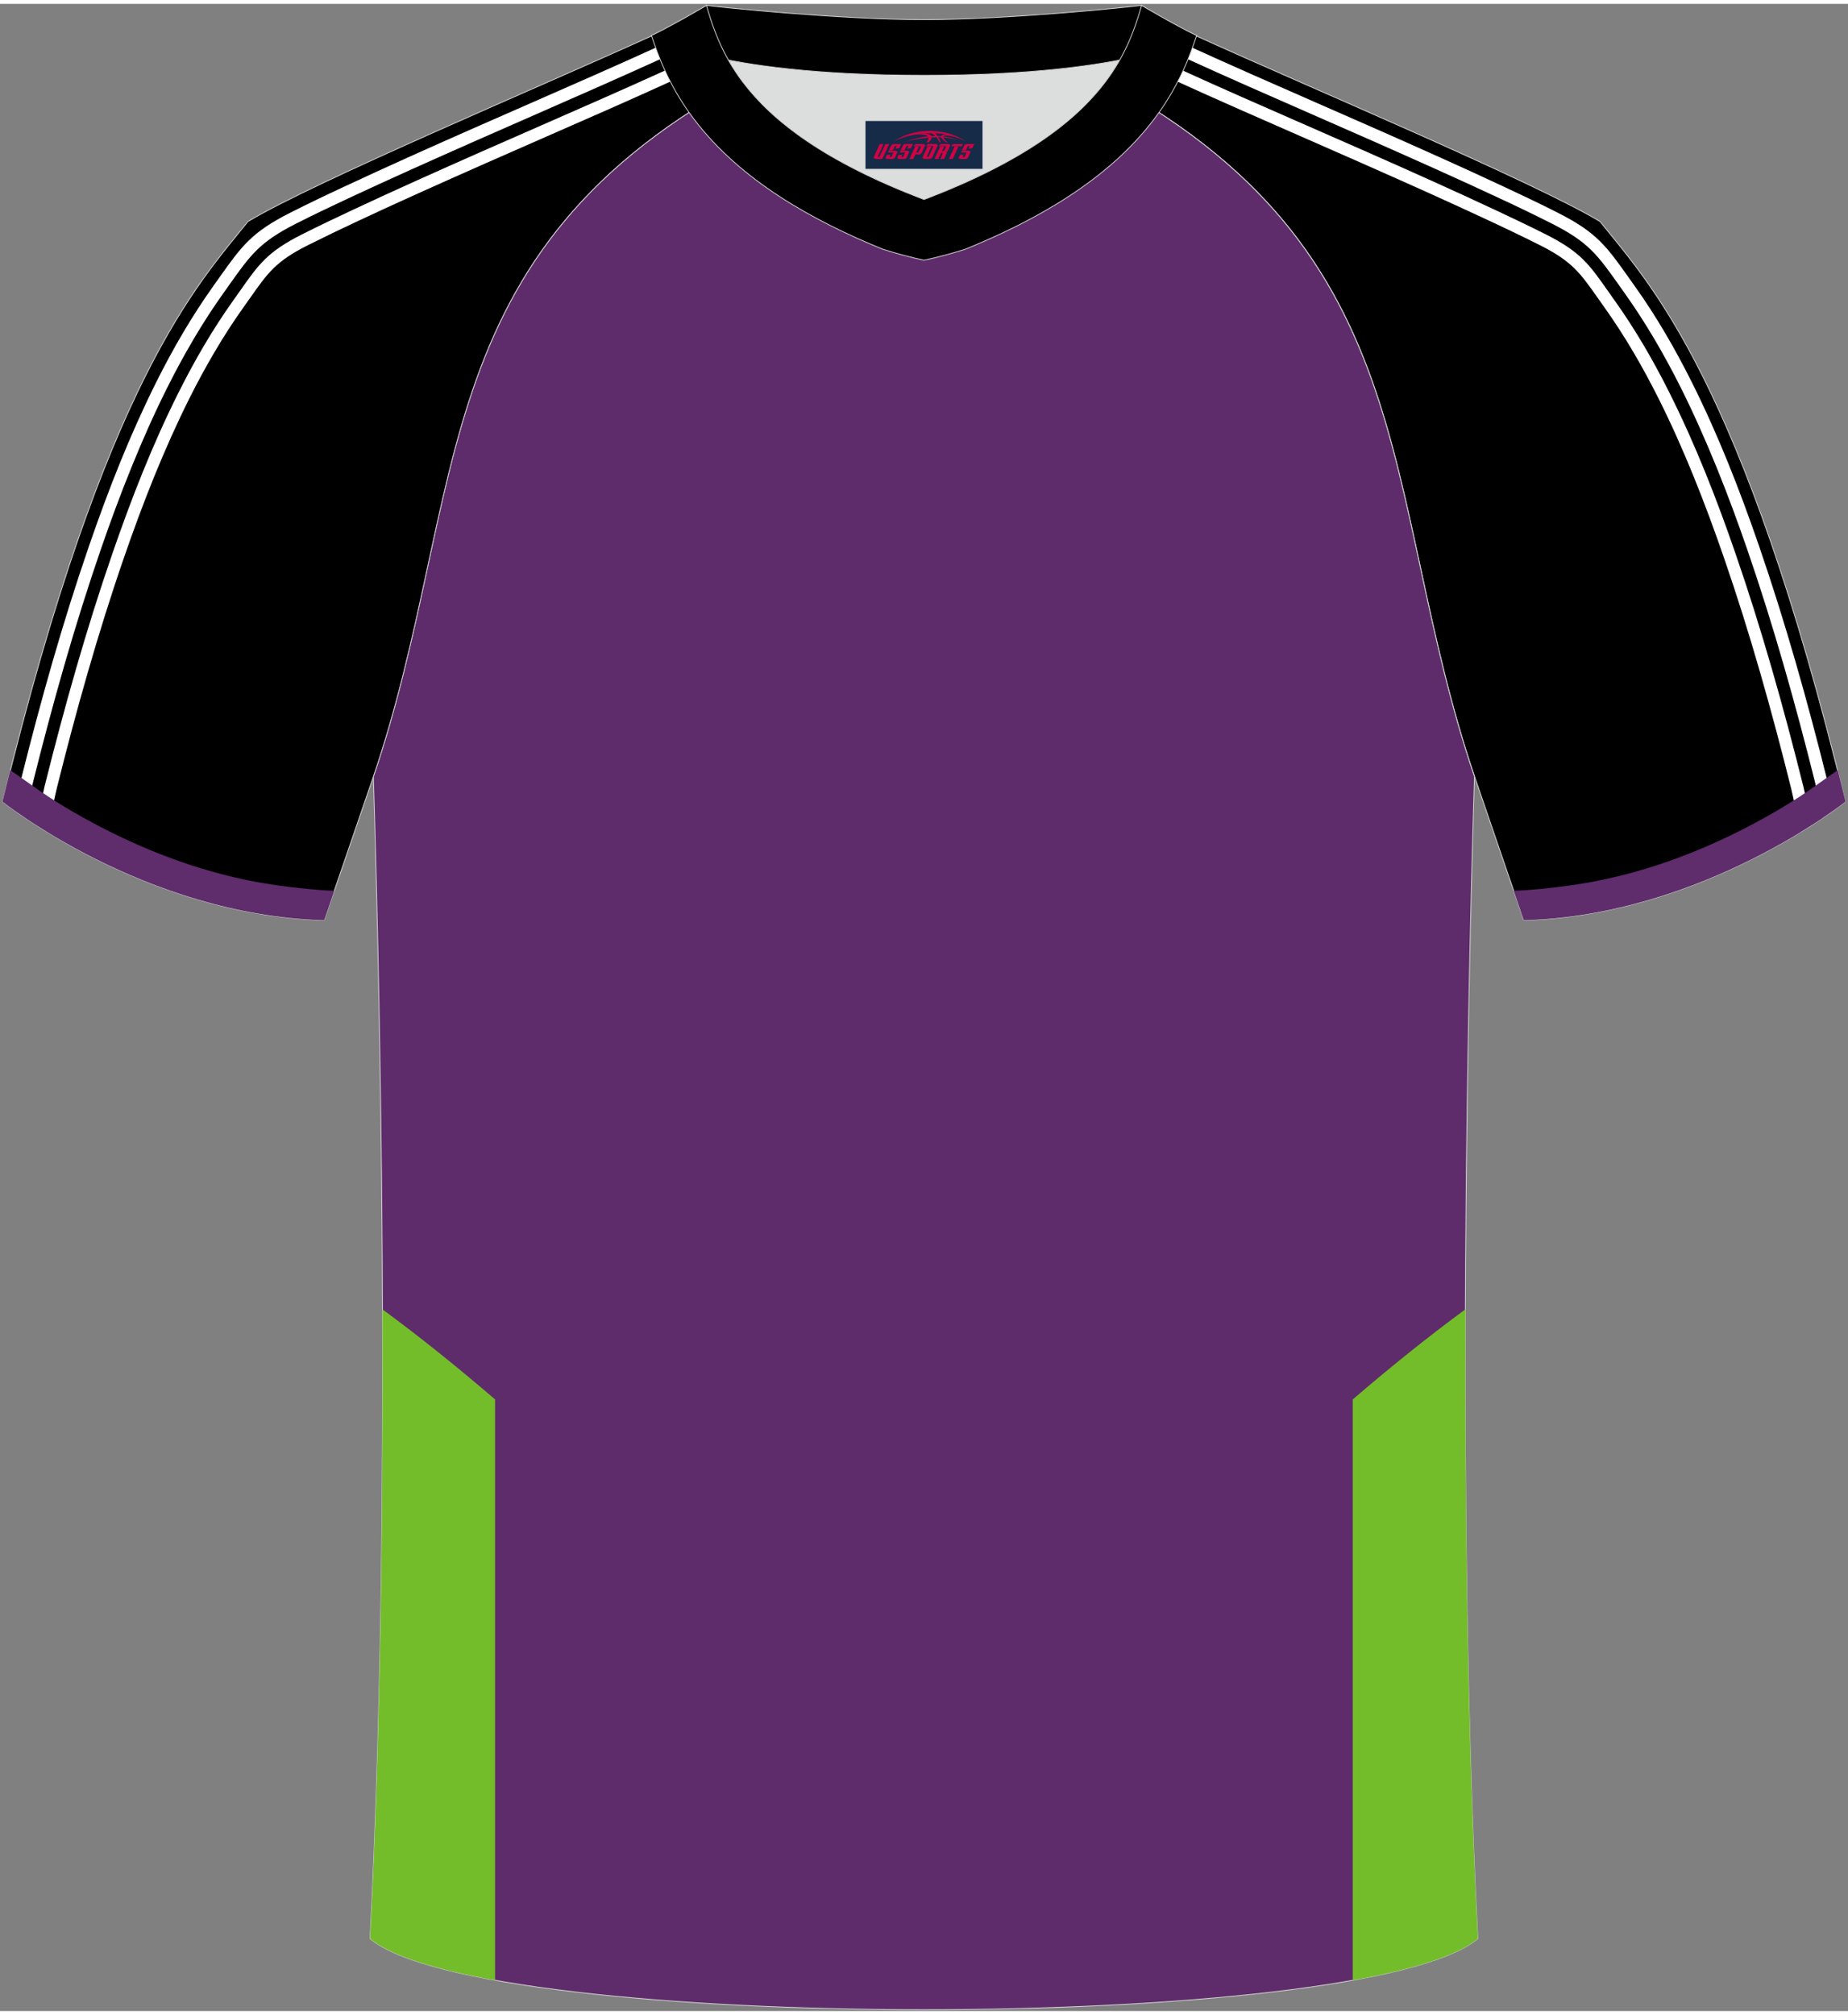
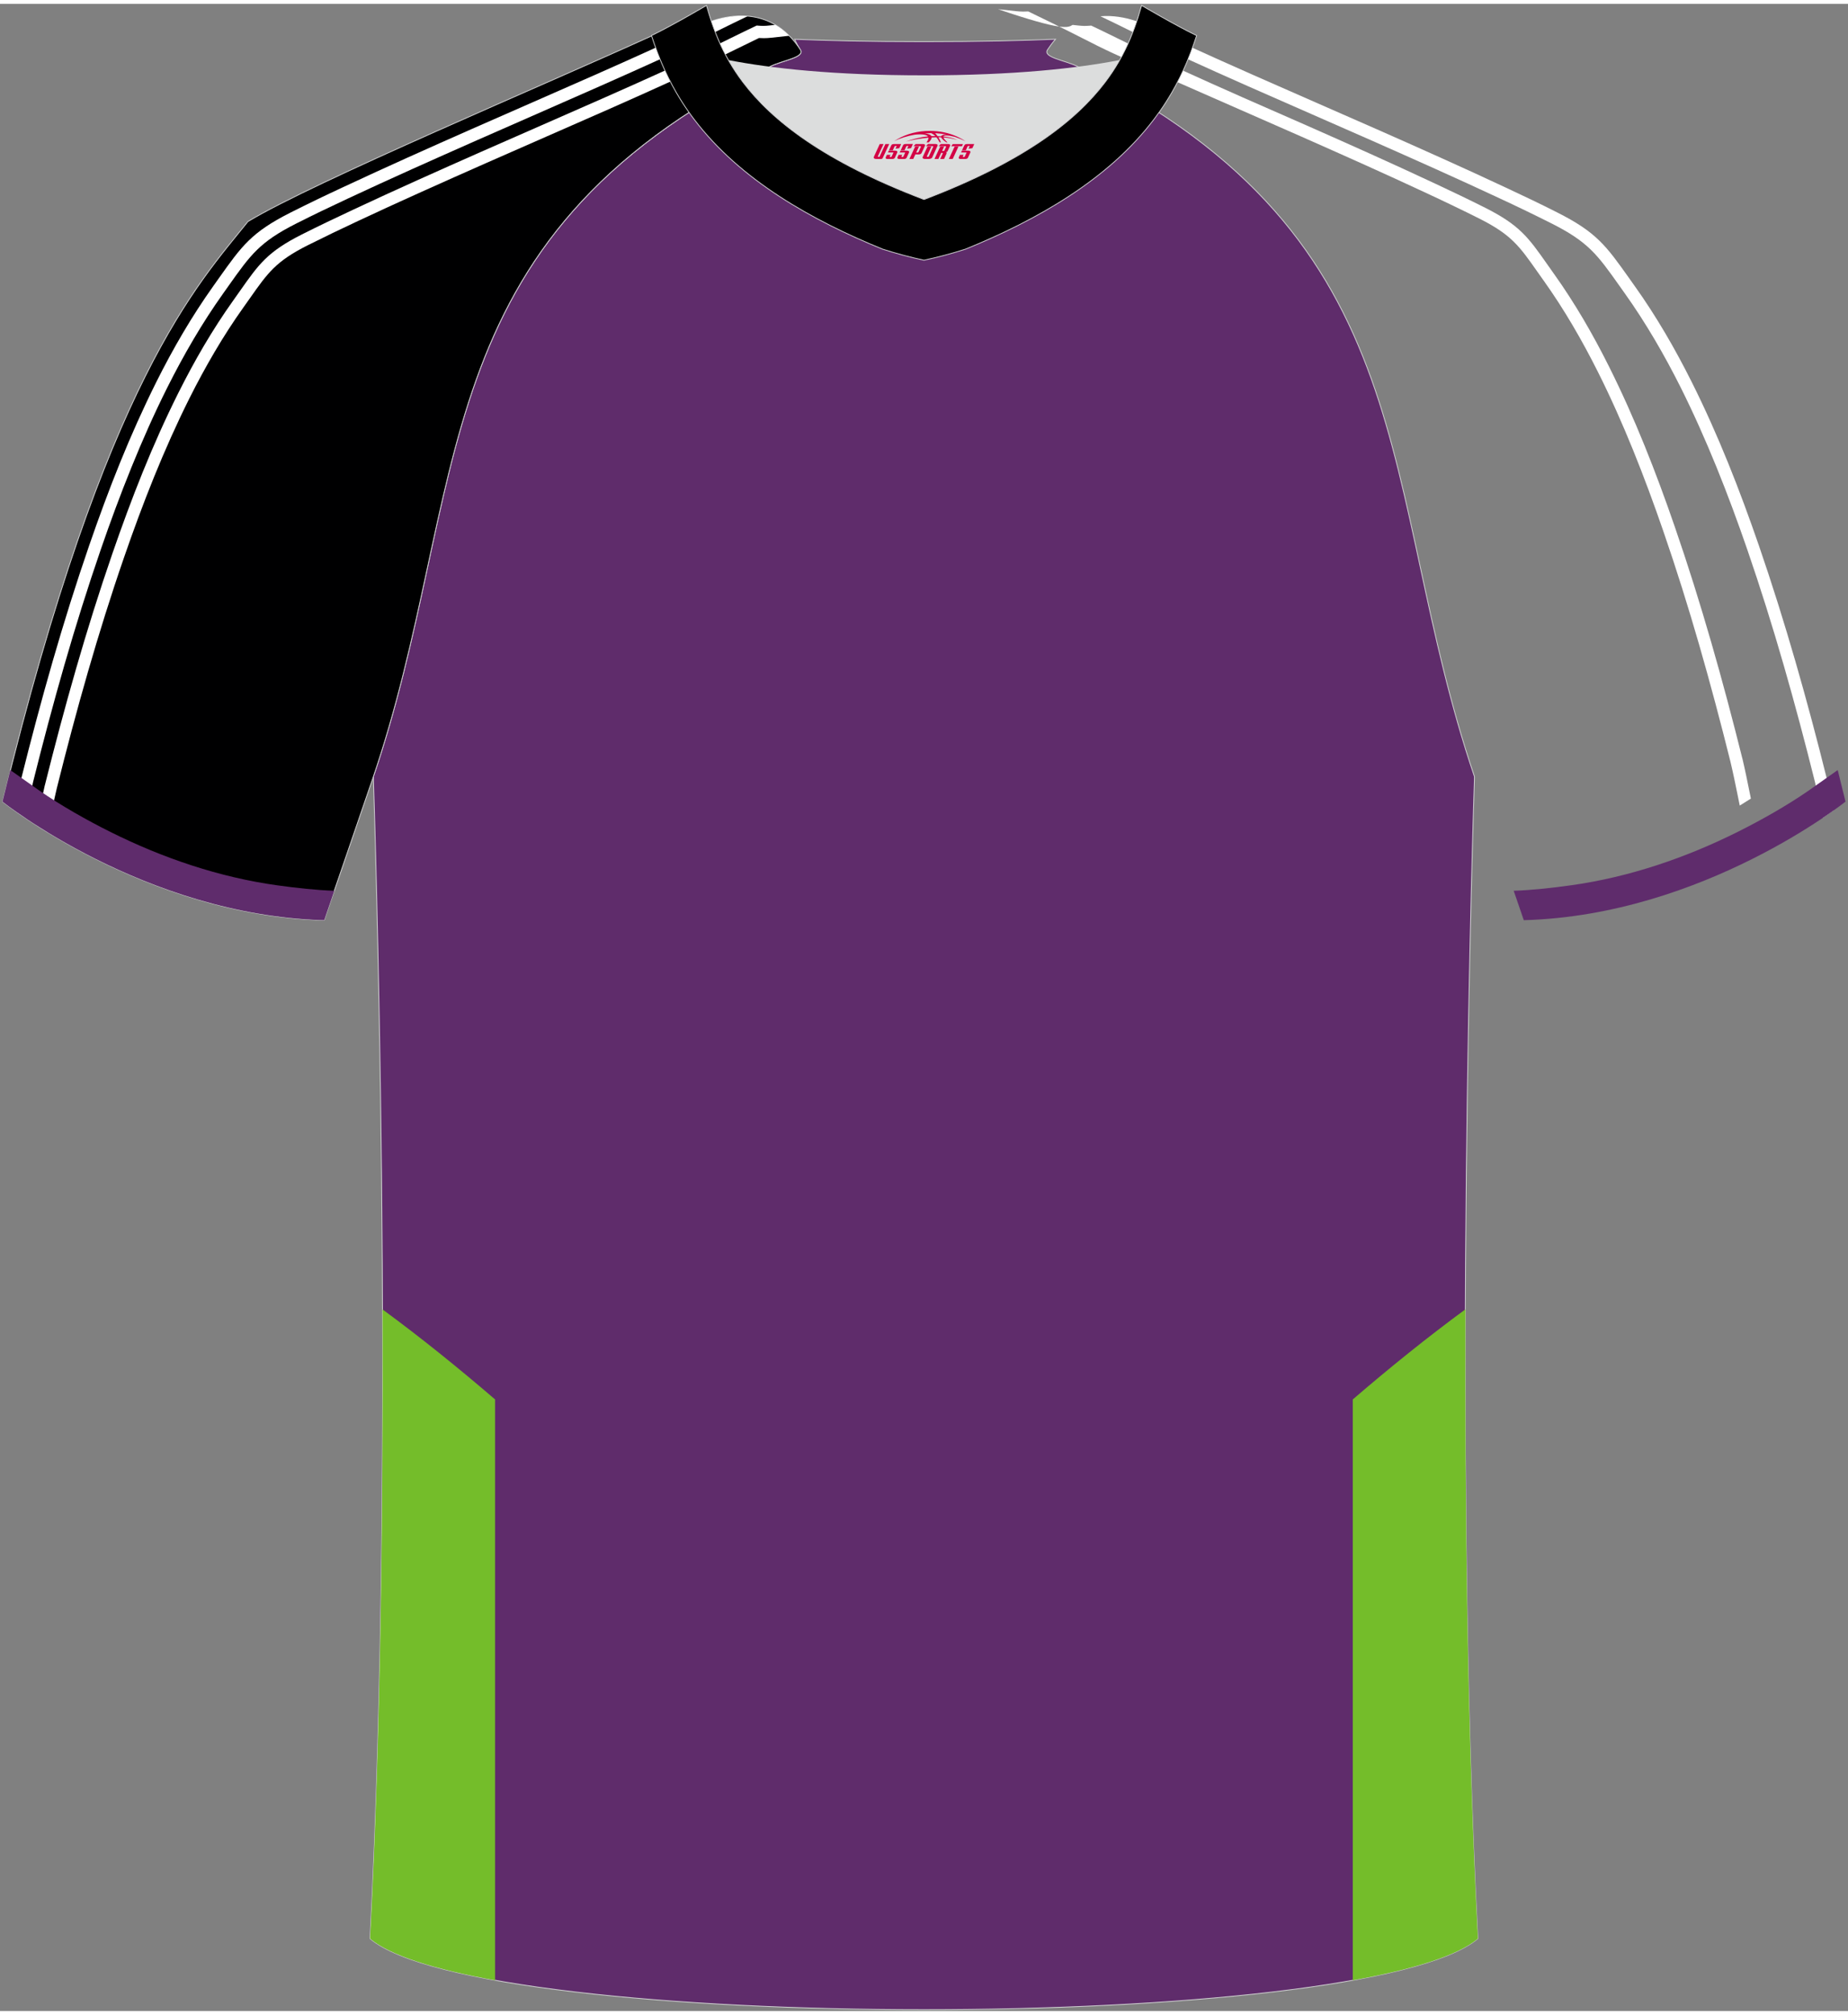
<svg xmlns="http://www.w3.org/2000/svg" version="1.1" id="图层_1" x="0px" y="0px" width="378px" height="412px" viewBox="0 0 379 411.5" enable-background="new 0 0 379 411.5" xml:space="preserve">
  <rect x="0" y="0" width="379" height="411.5" fill="#808080" stroke="none" />
  <g>
-     <path fill="#000001" stroke="#D3D4D5" stroke-width="0.162" stroke-miterlimit="22.926" d="M328.15,44.63   c10.19,12.74,29.23,32.28,50.3,118.94c0,0-29.06,23.28-65.93,24.3c0,0-7.13-20.73-9.85-28.72c-20.49-59.71-9.19-110.35-81.58-146.3   c-2.59-1.28-7.26-1.87-6.23-3.45c5.36-8.23,13.13-7.47,17.75-6.01c9.6,3.37,3.14-1.18,12.55,3.1   C267.01,16.47,314.53,36.41,328.15,44.63z" />
    <g>
-       <path fill="#FFFFFF" d="M219.98,4.31l1.2,0.13c0.42,0.05,0.81,0.07,1.17,0.08c0.37,0,0.73-0.01,1.1-0.04l0.33-0.03l0.3,0.14    c0.49,0.22,1,0.48,1.5,0.72h0.01c0.25,0.12,0.49,0.24,0.74,0.36c0.75,0.36,1.77,0.86,2.95,1.44c1.52,0.74,2.35,1.16,2.95,1.45    c1.3,0.64,2.33,1.17,3.36,1.69c2.18,1.11,4.37,2.22,6.4,3.15c8.5,3.88,17.16,7.67,25.81,11.45c4.4,1.92,8.78,3.84,12.44,5.46    c4.39,1.94,8.79,3.89,13.2,5.88c4.28,1.93,8.64,3.92,13.14,6.03c1.85,0.87,3.63,1.71,5.26,2.49c1.75,0.84,3.49,1.7,5.23,2.57    c7.05,3.56,8.82,6.07,12.7,11.59c0.48,0.68,0.98,1.4,1.37,1.94c2.15,3.01,4.14,6.11,6.01,9.27c1.85,3.14,3.6,6.38,5.26,9.7    c2.67,5.34,5.09,10.77,7.31,16.25c2.21,5.45,4.27,11.03,6.21,16.67c2.7,7.81,5.16,15.69,7.45,23.61c2.3,7.95,4.41,15.92,6.4,23.89    l0.01,0.01c0.54,2.28,1.05,4.79,1.55,7.28l0.18,0.9c-0.71,0.46-1.47,0.93-2.28,1.43l-0.37-1.83c-0.48-2.36-0.96-4.73-1.55-7.21    l0,0c-1.99-7.98-4.1-15.92-6.36-23.77c-2.28-7.9-4.73-15.74-7.41-23.49c-1.9-5.51-3.94-11.04-6.17-16.54    c-2.22-5.47-4.61-10.85-7.23-16.07c-1.61-3.21-3.33-6.4-5.18-9.54c-1.84-3.12-3.8-6.16-5.89-9.1c-0.6-0.84-1-1.41-1.38-1.95    c-3.63-5.16-5.29-7.52-11.77-10.79c-1.72-0.87-3.45-1.72-5.19-2.55c-1.86-0.9-3.58-1.71-5.23-2.48    c-4.22-1.98-8.62-3.98-13.11-6.01c-4.36-1.96-8.77-3.92-13.18-5.87c-4.62-2.04-8.53-3.75-12.43-5.46    c-8.61-3.77-17.21-7.53-25.85-11.47c-2.25-1.03-4.39-2.11-6.5-3.19c-1.21-0.62-2.42-1.23-3.33-1.68    c-1.37-0.67-2.49-1.23-2.94-1.45c-0.78-0.38-1.72-0.84-2.94-1.43c-0.24-0.11-0.5-0.24-0.76-0.37l0,0    c-0.37-0.18-0.75-0.37-1.15-0.56c-0.33,0.02-0.67,0.03-1.01,0.03h-0.01c-0.47-0.01-0.94-0.03-1.41-0.08l-3.77-0.41    C218.05,5.62,219.01,4.89,219.98,4.31z" />
+       <path fill="#FFFFFF" d="M219.98,4.31l1.2,0.13c0.42,0.05,0.81,0.07,1.17,0.08c0.37,0,0.73-0.01,1.1-0.04l0.33-0.03l0.3,0.14    c0.49,0.22,1,0.48,1.5,0.72h0.01c0.25,0.12,0.49,0.24,0.74,0.36c0.75,0.36,1.77,0.86,2.95,1.44c1.52,0.74,2.35,1.16,2.95,1.45    c1.3,0.64,2.33,1.17,3.36,1.69c2.18,1.11,4.37,2.22,6.4,3.15c8.5,3.88,17.16,7.67,25.81,11.45c4.39,1.94,8.79,3.89,13.2,5.88c4.28,1.93,8.64,3.92,13.14,6.03c1.85,0.87,3.63,1.71,5.26,2.49c1.75,0.84,3.49,1.7,5.23,2.57    c7.05,3.56,8.82,6.07,12.7,11.59c0.48,0.68,0.98,1.4,1.37,1.94c2.15,3.01,4.14,6.11,6.01,9.27c1.85,3.14,3.6,6.38,5.26,9.7    c2.67,5.34,5.09,10.77,7.31,16.25c2.21,5.45,4.27,11.03,6.21,16.67c2.7,7.81,5.16,15.69,7.45,23.61c2.3,7.95,4.41,15.92,6.4,23.89    l0.01,0.01c0.54,2.28,1.05,4.79,1.55,7.28l0.18,0.9c-0.71,0.46-1.47,0.93-2.28,1.43l-0.37-1.83c-0.48-2.36-0.96-4.73-1.55-7.21    l0,0c-1.99-7.98-4.1-15.92-6.36-23.77c-2.28-7.9-4.73-15.74-7.41-23.49c-1.9-5.51-3.94-11.04-6.17-16.54    c-2.22-5.47-4.61-10.85-7.23-16.07c-1.61-3.21-3.33-6.4-5.18-9.54c-1.84-3.12-3.8-6.16-5.89-9.1c-0.6-0.84-1-1.41-1.38-1.95    c-3.63-5.16-5.29-7.52-11.77-10.79c-1.72-0.87-3.45-1.72-5.19-2.55c-1.86-0.9-3.58-1.71-5.23-2.48    c-4.22-1.98-8.62-3.98-13.11-6.01c-4.36-1.96-8.77-3.92-13.18-5.87c-4.62-2.04-8.53-3.75-12.43-5.46    c-8.61-3.77-17.21-7.53-25.85-11.47c-2.25-1.03-4.39-2.11-6.5-3.19c-1.21-0.62-2.42-1.23-3.33-1.68    c-1.37-0.67-2.49-1.23-2.94-1.45c-0.78-0.38-1.72-0.84-2.94-1.43c-0.24-0.11-0.5-0.24-0.76-0.37l0,0    c-0.37-0.18-0.75-0.37-1.15-0.56c-0.33,0.02-0.67,0.03-1.01,0.03h-0.01c-0.47-0.01-0.94-0.03-1.41-0.08l-3.77-0.41    C218.05,5.62,219.01,4.89,219.98,4.31z" />
      <path fill="#FFFFFF" d="M234.44,4c2.27,1.12,4.52,2.24,6.29,3.12c1.91,0.95,3.27,1.63,3.37,1.67c8.49,3.87,17.13,7.65,25.78,11.44    c4.39,1.92,8.76,3.83,12.42,5.45c4.41,1.95,8.82,3.9,13.25,5.9c4.3,1.93,8.68,3.94,13.19,6.05c1.87,0.88,3.68,1.73,5.33,2.52    c1.77,0.85,3.54,1.72,5.29,2.61c8.09,4.08,10.03,6.82,14.84,13.6c0.34,0.48,0.7,0.98,1.07,1.51c2.23,3.12,4.29,6.33,6.22,9.6    c1.92,3.25,3.73,6.61,5.45,10.04c2.72,5.43,5.18,10.96,7.45,16.55c2.26,5.56,4.35,11.25,6.33,16.98    c2.71,7.87,5.2,15.82,7.51,23.82c2.32,8.03,4.46,16.09,6.46,24.13c0.08,0.33,0.65,3,1.35,6.35c-0.63,0.45-1.39,0.97-2.25,1.56    c-0.8-3.79-1.46-6.96-1.55-7.3c-2.01-8.06-4.14-16.09-6.43-24.03c-2.3-7.98-4.78-15.89-7.47-23.7c-1.93-5.6-4.01-11.24-6.29-16.85    c-2.27-5.58-4.71-11.07-7.36-16.37c-1.67-3.33-3.45-6.63-5.37-9.88c-1.91-3.23-3.93-6.38-6.1-9.42c-0.37-0.52-0.73-1.03-1.07-1.51    c-4.55-6.42-6.39-9.01-13.92-12.81c-1.74-0.88-3.5-1.74-5.25-2.59c-1.88-0.91-3.62-1.73-5.3-2.51c-4.23-1.98-8.65-4-13.16-6.03    c-4.38-1.97-8.8-3.93-13.23-5.89c-4.61-2.03-8.52-3.75-12.41-5.45c-8.6-3.76-17.2-7.53-25.81-11.46c-0.33-0.15-1.63-0.8-3.45-1.7    c-4.08-2.03-10.77-5.36-13.94-6.86c2.59-0.22,5.03,0.26,6.93,0.86C233.29,3.63,233.9,3.83,234.44,4z" />
    </g>
    <path fill="#5F2C6B" stroke="#D3D4D5" stroke-width="0.162" stroke-miterlimit="22.926" d="M75.89,396.65   c5.36-100.93,0.7-237.5,0.7-237.5c0-0.24,0-0.49-0.01-0.73c20.15-59.39,9.25-109.77,81.33-145.56c2.59-1.28,7.26-1.87,6.23-3.45   c-0.42-0.64-0.8-1.36-1.17-2.15c6.75,0.26,14.96,0.49,26.36,0.49h0.31c11.58,0,19.94-0.23,26.83-0.5   c-0.57,0.64-1.11,1.36-1.64,2.16c-1.03,1.58,3.64,2.16,6.23,3.45c72.09,35.79,61.19,86.17,81.33,145.56c0,0.25-0.01,0.49-0.01,0.73   c0,0-4.66,136.58,0.7,237.5C280.06,416.08,98.94,416.08,75.89,396.65z" />
    <g>
      <path fill="#74BD2A" d="M277.44,405.19V286.11c7.55-6.49,15.24-12.7,23.11-18.48c-0.14,41.2,0.38,88.04,2.55,129.02    C299,400.12,289.83,402.96,277.44,405.19z" />
      <path fill="#74BD2A" d="M101.53,405.19V286.11c-7.54-6.48-15.22-12.68-23.08-18.45c0.14,41.19-0.38,88.03-2.55,128.99    C80,400.11,89.16,402.96,101.53,405.19z" />
    </g>
    <path fill="#000001" stroke="#D3D4D5" stroke-width="0.162" stroke-miterlimit="22.926" d="M50.85,44.63   C40.66,57.37,21.62,76.91,0.55,163.56c0,0,29.06,23.28,65.93,24.3c0,0,7.13-20.73,9.85-28.72c20.49-59.71,9.19-110.35,81.58-146.3   c2.59-1.28,7.26-1.87,6.23-3.45c-5.36-8.23-13.13-7.47-17.75-6.01c-9.6,3.37-3.14-1.18-12.55,3.1   C111.99,16.47,64.47,36.41,50.85,44.63z" />
    <g>
      <path fill="#FFFFFF" d="M161.86,6.54l-3.77,0.41c-0.47,0.05-0.94,0.08-1.41,0.08h-0.01c-0.34,0-0.67-0.01-1.01-0.03    c-0.39,0.18-0.77,0.37-1.15,0.56l0,0c-0.27,0.13-0.53,0.26-0.76,0.37c-1.22,0.59-2.16,1.05-2.94,1.43    c-0.44,0.22-1.6,0.79-2.94,1.45c-0.92,0.45-2.12,1.07-3.33,1.68c-2.12,1.08-4.25,2.16-6.5,3.19c-8.64,3.94-17.24,7.71-25.85,11.47    c-3.9,1.71-7.81,3.42-12.43,5.46c-4.42,1.95-8.82,3.91-13.18,5.87c-4.5,2.02-8.89,4.03-13.11,6.01c-1.65,0.77-3.37,1.59-5.23,2.48    c-1.74,0.84-3.47,1.69-5.19,2.55c-6.48,3.27-8.14,5.63-11.77,10.79c-0.37,0.53-0.78,1.11-1.38,1.95c-2.09,2.93-4.05,5.98-5.89,9.1    c-1.85,3.14-3.57,6.33-5.18,9.54c-2.61,5.22-5,10.59-7.23,16.07c-2.23,5.5-4.27,11.03-6.17,16.54    c-2.68,7.75-5.13,15.59-7.41,23.49c-2.27,7.86-4.37,15.79-6.36,23.77l0,0c-0.59,2.48-1.07,4.85-1.55,7.21l-0.37,1.83    c-0.81-0.49-1.57-0.97-2.28-1.43l0.18-0.9c0.51-2.49,1.02-5,1.55-7.28l0.01-0.01c1.99-7.96,4.1-15.93,6.4-23.89    c2.29-7.92,4.75-15.8,7.45-23.61c1.95-5.64,4-11.22,6.21-16.67c2.22-5.48,4.64-10.91,7.31-16.25c1.66-3.31,3.41-6.56,5.26-9.7    c1.87-3.16,3.86-6.26,6.01-9.27c0.39-0.54,0.89-1.25,1.37-1.94c3.88-5.52,5.65-8.03,12.7-11.59c1.73-0.87,3.48-1.73,5.23-2.57    c1.62-0.78,3.41-1.62,5.26-2.49c4.5-2.11,8.86-4.1,13.14-6.03c4.42-1.99,8.81-3.94,13.2-5.88c3.66-1.62,8.05-3.54,12.44-5.46    c8.65-3.79,17.31-7.58,25.81-11.45c2.04-0.93,4.23-2.04,6.4-3.15c1.03-0.53,2.06-1.05,3.36-1.69c0.62-0.31,1.43-0.7,2.95-1.45    c1.18-0.58,2.21-1.08,2.95-1.44c0.25-0.12,0.5-0.24,0.74-0.36h0.01c0.5-0.25,1.02-0.5,1.5-0.72l0.31-0.14l0.33,0.03    c0.37,0.03,0.73,0.05,1.1,0.04c0.36,0,0.74-0.03,1.17-0.08l1.2-0.13C159.99,4.89,160.95,5.62,161.86,6.54z" />
      <path fill="#FFFFFF" d="M153.33,2.53c-3.17,1.5-9.86,4.83-13.94,6.86c-1.82,0.91-3.12,1.55-3.45,1.7    c-8.62,3.93-17.22,7.69-25.81,11.46c-3.9,1.7-7.81,3.42-12.41,5.45c-4.43,1.96-8.85,3.92-13.23,5.89    c-4.51,2.03-8.93,4.05-13.16,6.03c-1.67,0.78-3.42,1.61-5.3,2.51c-1.76,0.85-3.51,1.71-5.25,2.59c-7.53,3.8-9.37,6.39-13.92,12.81    c-0.34,0.48-0.7,0.98-1.07,1.51c-2.17,3.05-4.2,6.19-6.1,9.42c-1.92,3.25-3.7,6.55-5.37,9.88c-2.66,5.3-5.1,10.79-7.36,16.37    c-2.28,5.61-4.36,11.25-6.29,16.85c-2.69,7.81-5.17,15.72-7.47,23.7c-2.29,7.94-4.42,15.97-6.43,24.03    c-0.09,0.35-0.75,3.51-1.55,7.3c-0.87-0.58-1.62-1.11-2.25-1.56c0.7-3.35,1.27-6.02,1.35-6.35c2.01-8.04,4.14-16.09,6.46-24.13    c2.31-8,4.8-15.95,7.51-23.82c1.98-5.73,4.07-11.42,6.33-16.98c2.27-5.59,4.74-11.12,7.45-16.55c1.72-3.44,3.53-6.79,5.45-10.04    c1.93-3.27,4-6.48,6.22-9.6c0.37-0.52,0.73-1.03,1.07-1.51c4.81-6.78,6.75-9.52,14.84-13.6c1.76-0.89,3.52-1.75,5.29-2.61    c1.65-0.79,3.45-1.65,5.33-2.52c4.51-2.11,8.89-4.11,13.19-6.05c4.43-2,8.85-3.95,13.25-5.9c3.66-1.62,8.03-3.53,12.42-5.45    c8.64-3.78,17.29-7.57,25.78-11.44c0.1-0.05,1.46-0.72,3.37-1.67c1.77-0.88,4.03-2,6.29-3.12c0.54-0.17,1.15-0.37,1.84-0.61    C148.3,2.79,150.74,2.31,153.33,2.53z" />
    </g>
    <path fill="#DCDDDD" d="M149.38,11.52l0.21,0.37c0.79,1.37,1.71,2.75,2.77,4.16c5.96,7.87,16.62,16.25,37.14,24.05   c20.52-7.8,31.17-16.17,37.14-24.05c1.06-1.4,1.98-2.79,2.77-4.16l0.21-0.37c-8.65,1.68-21.5,3.13-40.12,3.13   C170.88,14.65,158.02,13.2,149.38,11.52z" />
-     <path stroke="#D3D4D5" stroke-width="0.162" stroke-miterlimit="22.926" d="M189.5,3.23c-17.27,0-41.75-2.53-44.63-2.92   c0,0-5.53,4.46-11.28,6.18c0,0,11.77,8.16,55.91,8.16s55.91-8.16,55.91-8.16c-5.75-1.72-11.28-6.18-11.28-6.18   C231.25,0.7,206.77,3.23,189.5,3.23z" />
    <path stroke="#D3D4D5" stroke-width="0.162" stroke-miterlimit="22.926" d="M189.5,52.55c2.82-0.6,5.68-1.36,8.52-2.27   c14.44-5.88,29.2-14.14,38.65-26.62c0.4-0.53,0.79-1.06,1.17-1.6c0.87-1.24,1.69-2.52,2.45-3.83c1.16-2,2.19-4.08,3.09-6.21   c0.56-1.33,1.07-2.67,1.53-4.04c0.1-0.29,0.2-0.58,0.29-0.86c0.02-0.07,0.04-0.14,0.07-0.2c0.03-0.09,0.06-0.18,0.09-0.27   c0-0.01,0.01-0.02,0.01-0.03c0.01-0.04,0.03-0.08,0.04-0.12c-4.43-2.13-11.28-6.18-11.28-6.18c-0.23,0.8-0.48,1.62-0.74,2.46   c-0.45,1.4-0.97,2.86-1.6,4.35c-0.65,1.55-1.43,3.15-2.37,4.77c-0.79,1.37-1.71,2.75-2.77,4.16c-5.96,7.87-16.62,16.25-37.14,24.05   c-20.52-7.8-31.17-16.17-37.14-24.05c-1.06-1.4-1.98-2.79-2.77-4.16c-0.94-1.63-1.72-3.22-2.37-4.77c-0.63-1.49-1.15-2.94-1.6-4.35   c-0.27-0.84-0.51-1.66-0.74-2.46c0,0-6.86,4.05-11.28,6.18c0.01,0.04,0.03,0.08,0.04,0.12c0,0.01,0.01,0.02,0.01,0.03   c0.03,0.09,0.06,0.18,0.09,0.27c0.02,0.07,0.04,0.14,0.07,0.2c0.1,0.29,0.19,0.58,0.29,0.86c0.47,1.36,0.97,2.71,1.53,4.04   c0.9,2.13,1.93,4.21,3.09,6.21c0.76,1.31,1.58,2.59,2.45,3.83c0.38,0.54,0.77,1.08,1.17,1.6C151.8,36.14,166.56,44.4,181,50.28   C183.83,51.18,186.68,51.95,189.5,52.55z" />
    <path fill="#5F2C6C" d="M8.03,161.26l-5.92-4.18c-0.53,2.11-1.07,4.27-1.6,6.47c0,0,29.08,23.29,65.98,24.31   c0,0,0.85-2.47,2.07-6.03c-3.76-0.13-7.82-0.58-11.64-1.11c-11.95-1.65-23.61-5.62-34.35-10.99   C17.93,167.41,12.62,164.44,8.03,161.26z" />
    <path fill="#5F2C6C" d="M370.97,161.26l5.92-4.18c0.53,2.11,1.07,4.27,1.6,6.47c0,0-29.08,23.29-65.98,24.31   c0,0-0.85-2.47-2.07-6.03c3.76-0.13,7.82-0.58,11.64-1.11c11.95-1.65,23.61-5.62,34.35-10.99   C361.07,167.41,366.38,164.44,370.97,161.26z" />
  </g>
  <g id="tag_logo">
-     <rect y="24.01" fill="#162B48" width="24" height="9.818" x="177.5" />
    <g>
      <path fill="#D30044" d="M193.46,27.2l0.005-0.011c0.131-0.311,1.085-0.262,2.351,0.071c0.715,0.24,1.44,0.54,2.193,0.9    c-0.218-0.147-0.447-0.289-0.682-0.42l0.011,0.005l-0.011-0.005c-1.478-0.845-3.218-1.418-5.1-1.62    c-1.282-0.115-1.658-0.082-2.411-0.055c-2.449,0.142-4.68,0.905-6.458,2.095c1.26-0.638,2.722-1.075,4.195-1.336    c1.467-0.18,2.476-0.033,2.771,0.344c-1.691,0.175-3.469,0.633-4.555,1.075c1.156-0.338,2.967-0.665,4.647-0.813    c0.016,0.251-0.115,0.567-0.415,0.96h0.475c0.376-0.382,0.584-0.725,0.595-1.004c0.333-0.022,0.66-0.033,0.971-0.033    C192.29,27.64,192.5,27.99,192.7,28.38h0.262c-0.125-0.344-0.295-0.687-0.518-1.036c0.207,0,0.393,0.005,0.567,0.011    c0.104,0.267,0.496,0.66,1.058,1.025h0.245c-0.442-0.365-0.753-0.753-0.835-1.004c1.047,0.065,1.696,0.224,2.885,0.513    C195.28,27.46,194.54,27.29,193.46,27.2z M191.02,27.11c-0.164-0.295-0.655-0.485-1.402-0.551    c0.464-0.033,0.922-0.055,1.364-0.055c0.311,0.147,0.589,0.344,0.84,0.589C191.56,27.09,191.29,27.1,191.02,27.11z M193,27.16c-0.224-0.016-0.458-0.027-0.715-0.044c-0.147-0.202-0.311-0.398-0.502-0.6c0.082,0,0.164,0.005,0.24,0.011    c0.72,0.033,1.429,0.125,2.138,0.273C193.49,26.76,193.11,26.92,193,27.16z" />
      <path fill="#D30044" d="M180.42,28.74L179.25,31.29C179.07,31.66,179.34,31.8,179.82,31.8l0.873,0.005    c0.115,0,0.251-0.049,0.327-0.175l1.342-2.891H181.58L180.36,31.37H180.19c-0.147,0-0.185-0.033-0.147-0.125l1.156-2.504H180.42L180.42,28.74z M182.28,30.09h1.271c0.36,0,0.584,0.125,0.442,0.425L183.52,31.55C183.42,31.77,183.15,31.8,182.92,31.8H182c-0.267,0-0.442-0.136-0.349-0.333l0.235-0.513h0.742L182.45,31.33C182.43,31.38,182.47,31.39,182.53,31.39h0.18    c0.082,0,0.125-0.016,0.147-0.071l0.376-0.813c0.011-0.022,0.011-0.044-0.055-0.044H182.11L182.28,30.09L182.28,30.09z M183.1,30.02h-0.78l0.475-1.025c0.098-0.218,0.338-0.256,0.578-0.256H184.82L184.43,29.58L183.65,29.7l0.262-0.562H183.62c-0.082,0-0.12,0.016-0.147,0.071L183.1,30.02L183.1,30.02z M184.69,30.09L184.52,30.46h1.069c0.06,0,0.06,0.016,0.049,0.044    L185.26,31.32C185.24,31.37,185.2,31.39,185.12,31.39H184.94c-0.055,0-0.104-0.011-0.082-0.06l0.175-0.376H184.29L184.06,31.47C183.96,31.66,184.14,31.8,184.41,31.8h0.916c0.24,0,0.502-0.033,0.605-0.251l0.475-1.031c0.142-0.3-0.082-0.425-0.442-0.425H184.69L184.69,30.09z M185.5,30.02l0.371-0.818c0.022-0.055,0.06-0.071,0.147-0.071h0.295L186.05,29.69l0.791-0.115l0.387-0.845H185.78c-0.24,0-0.48,0.038-0.578,0.256L184.73,30.02L185.5,30.02L185.5,30.02z M187.9,30.48h0.278c0.087,0,0.153-0.022,0.202-0.115    l0.496-1.075c0.033-0.076-0.011-0.12-0.125-0.12H187.35l0.431-0.431h1.522c0.355,0,0.485,0.153,0.393,0.355l-0.676,1.445    c-0.06,0.125-0.175,0.333-0.644,0.327l-0.649-0.005L187.29,31.8H186.51l1.178-2.558h0.785L187.9,30.48L187.9,30.48z     M190.49,31.29c-0.022,0.049-0.06,0.076-0.142,0.076h-0.191c-0.082,0-0.109-0.027-0.082-0.076l0.944-2.051h-0.785l-0.987,2.138    c-0.125,0.273,0.115,0.415,0.453,0.415h0.72c0.327,0,0.649-0.071,0.769-0.322l1.085-2.384c0.093-0.202-0.06-0.355-0.415-0.355    h-1.533l-0.431,0.431h1.38c0.115,0,0.164,0.033,0.131,0.104L190.49,31.29L190.49,31.29z M193.21,30.16h0.278    c0.087,0,0.158-0.022,0.202-0.115l0.344-0.753c0.033-0.076-0.011-0.12-0.125-0.12h-1.402l0.425-0.431h1.527    c0.355,0,0.485,0.153,0.393,0.355l-0.529,1.124c-0.044,0.093-0.147,0.18-0.393,0.18c0.224,0.011,0.256,0.158,0.175,0.327    l-0.496,1.075h-0.785l0.54-1.167c0.022-0.055-0.005-0.087-0.104-0.087h-0.235L192.44,31.8h-0.785l1.178-2.558h0.785L193.21,30.16L193.21,30.16z M195.78,29.25L194.6,31.8h0.785l1.184-2.558H195.78L195.78,29.25z M197.29,29.18l0.202-0.431h-2.1l-0.295,0.431    H197.29L197.29,29.18z M197.27,30.09h1.271c0.36,0,0.584,0.125,0.442,0.425l-0.475,1.031c-0.104,0.218-0.371,0.251-0.605,0.251    h-0.916c-0.267,0-0.442-0.136-0.349-0.333l0.235-0.513h0.742L197.44,31.33c-0.022,0.049,0.022,0.06,0.082,0.06h0.18    c0.082,0,0.125-0.016,0.147-0.071l0.376-0.813c0.011-0.022,0.011-0.044-0.049-0.044h-1.069L197.27,30.09L197.27,30.09z     M198.08,30.02H197.3l0.475-1.025c0.098-0.218,0.338-0.256,0.578-0.256h1.451l-0.387,0.845l-0.791,0.115l0.262-0.562h-0.295    c-0.082,0-0.12,0.016-0.147,0.071L198.08,30.02z" />
    </g>
  </g>
</svg>